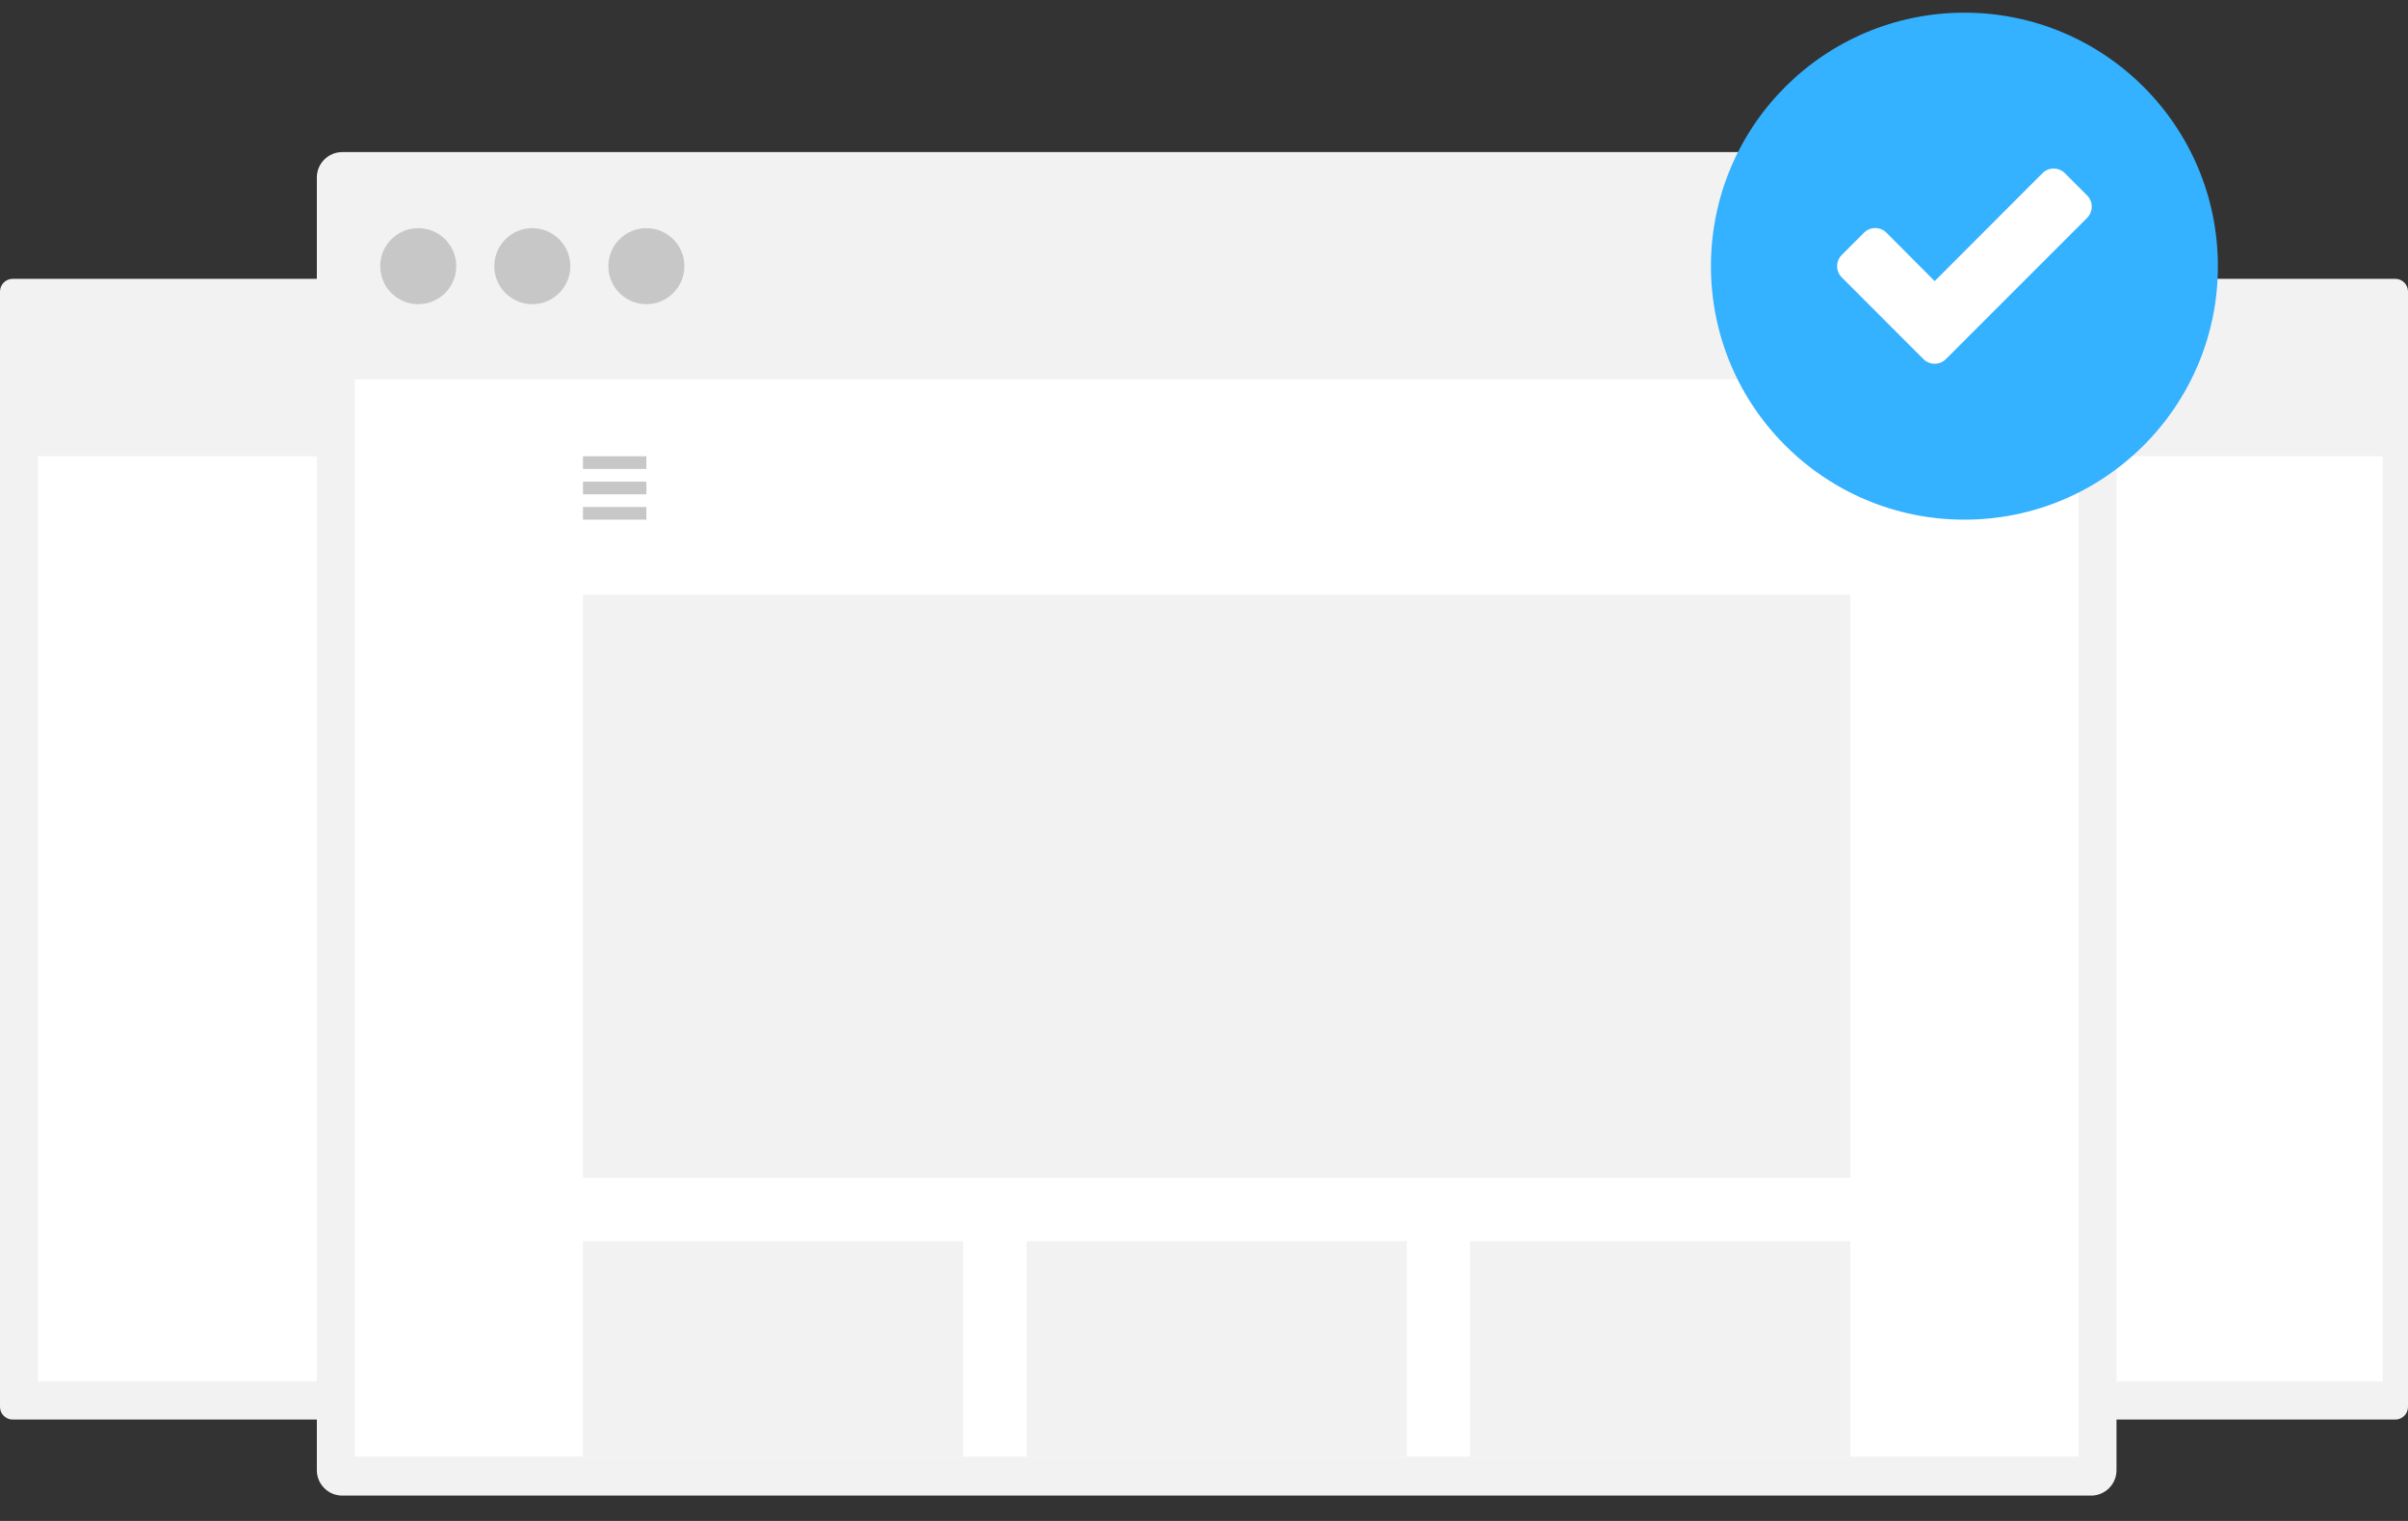
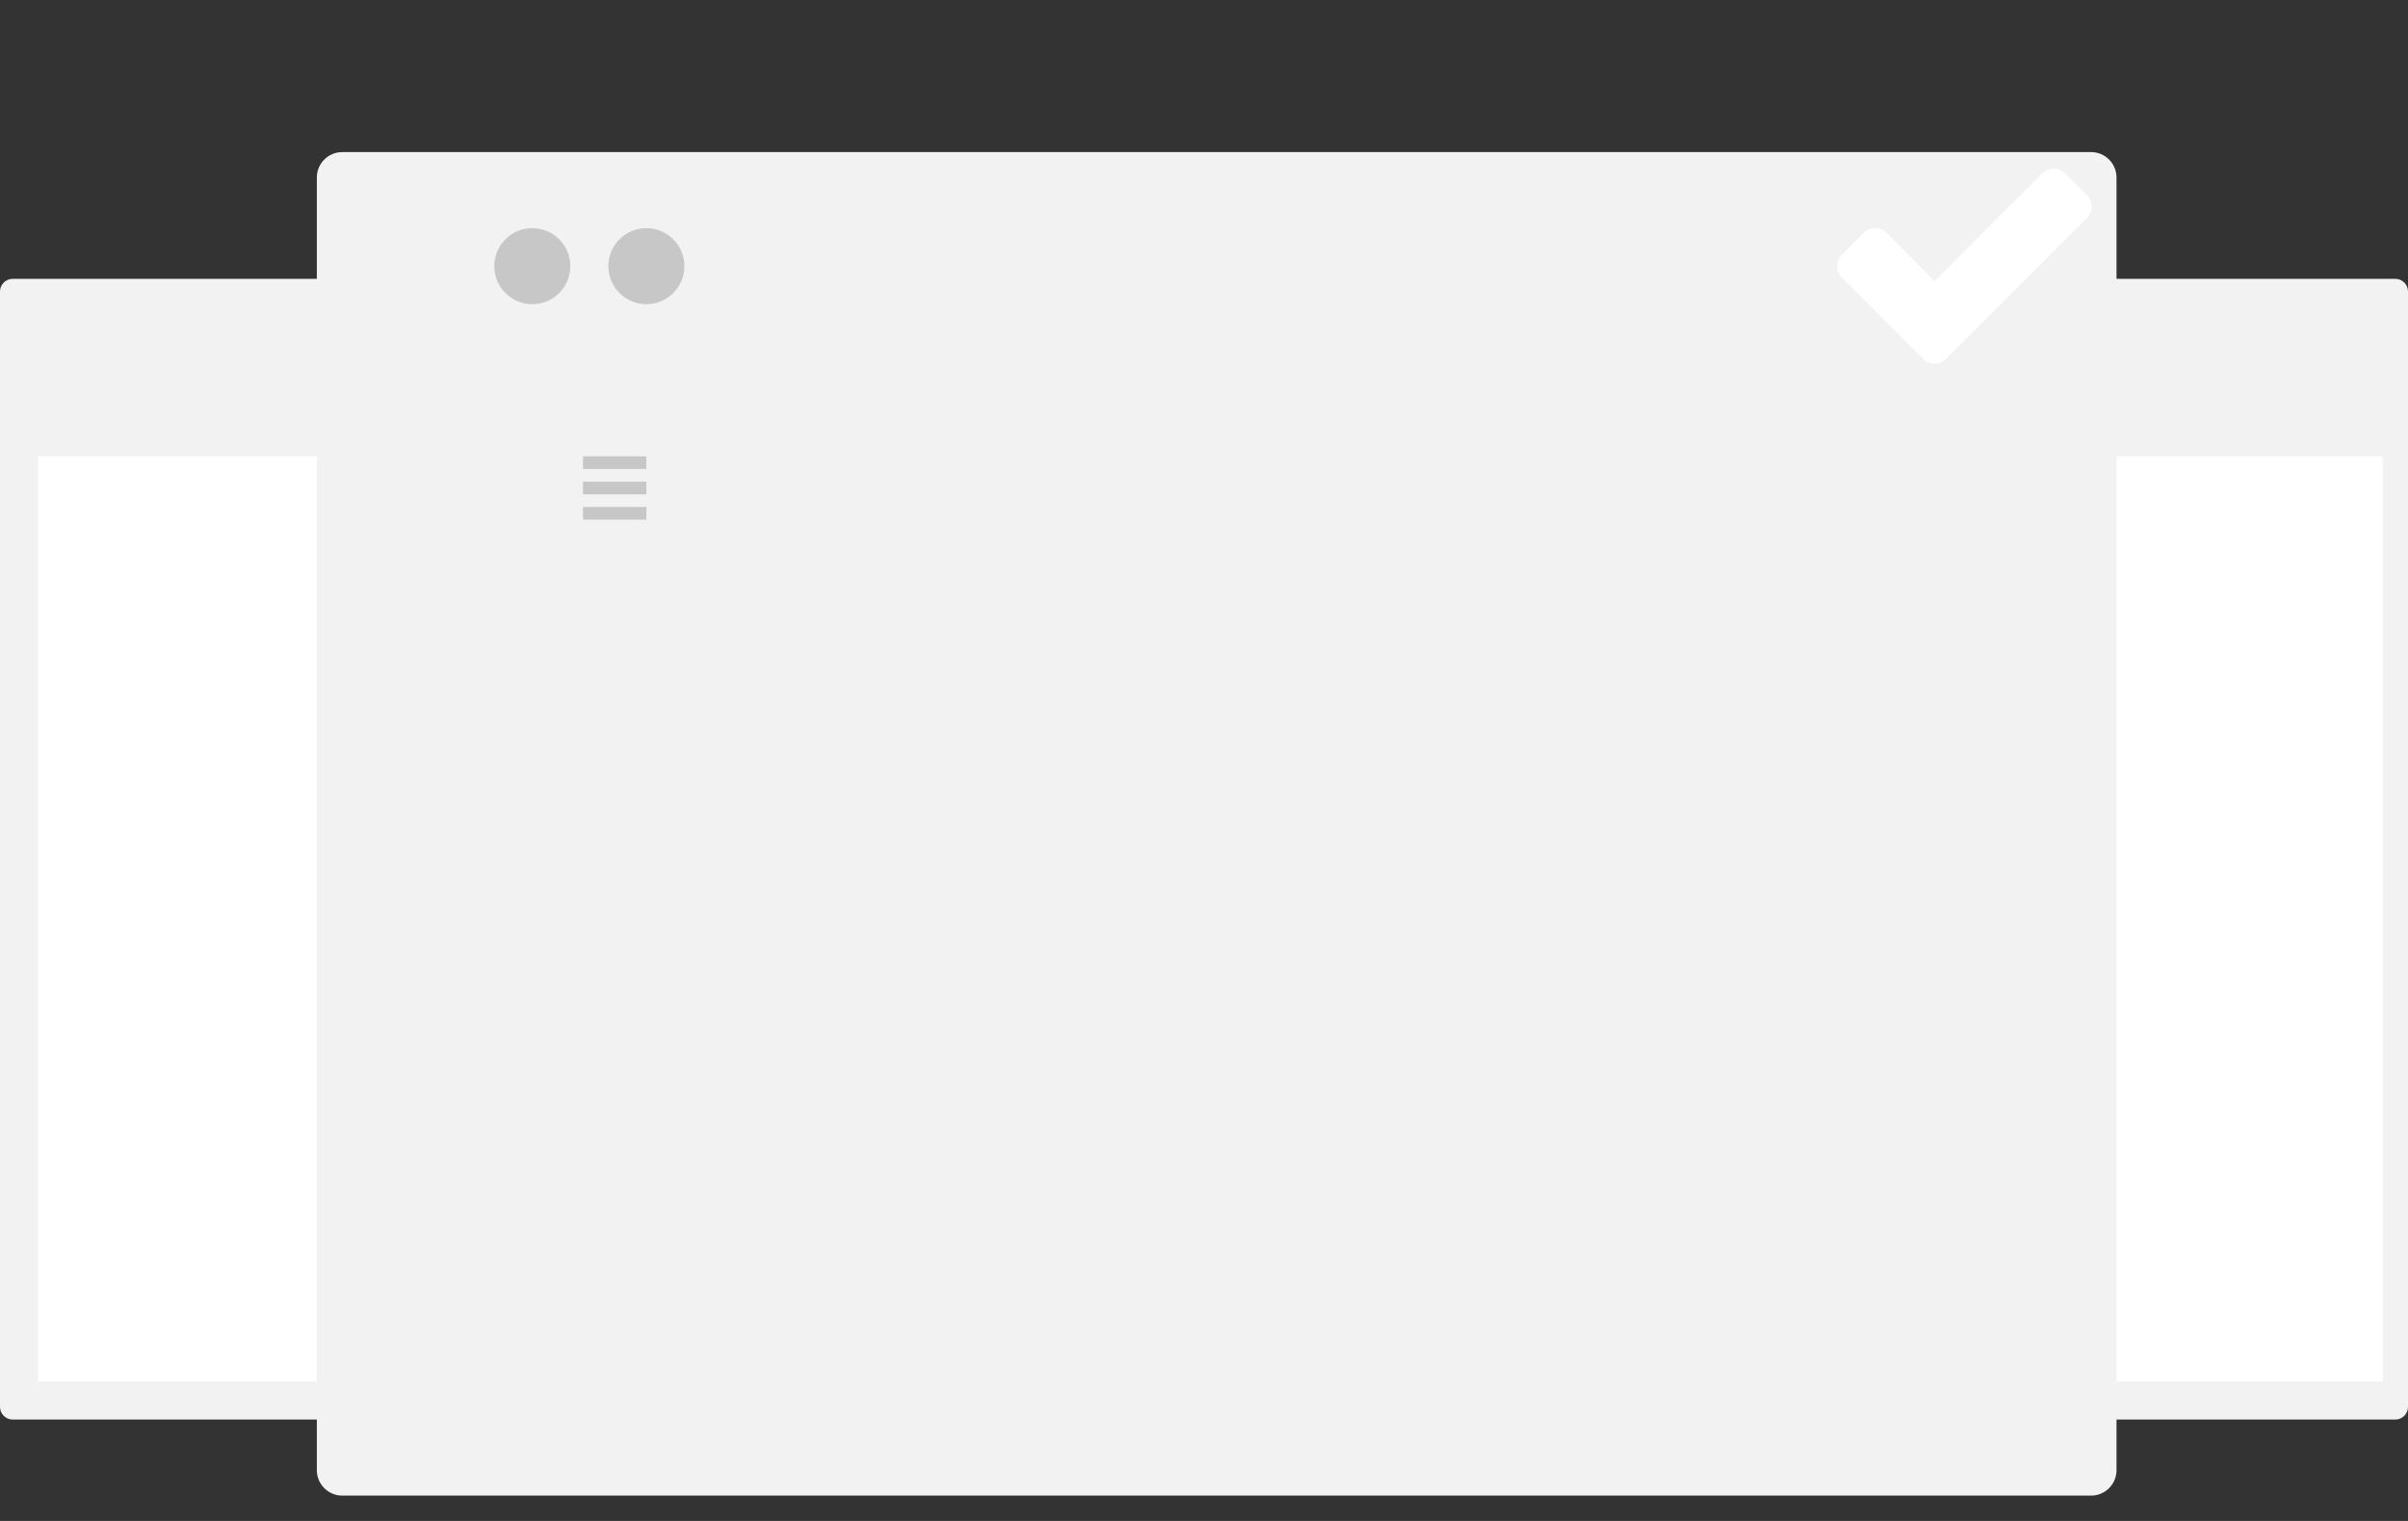
<svg xmlns="http://www.w3.org/2000/svg" version="1.1" id="theme_support" x="0px" y="0px" width="190px" height="120px" viewBox="75.5 67.5 190 120" enable-background="new 75.5 67.5 190 120" xml:space="preserve">
  <rect x="75.5" y="67.5" width="190" height="120" fill="#333333" stroke="none" />
  <path fill="#F2F2F2" d="M165.499,178.5c0,0.55-0.45,1-1,1H76.5c-0.55,0-1-0.45-1-1v-88c0-0.55,0.45-1,1-1h87.999c0.55,0,1,0.45,1,1  V178.5z" />
  <rect x="78.5" y="103.5" fill="#FFFFFF" width="85" height="73" />
  <path fill="#F2F2F2" d="M265.5,178.5c0,0.55-0.45,1-1,1h-87.999c-0.55,0-1-0.45-1-1v-88c0-0.55,0.45-1,1-1H264.5c0.55,0,1,0.45,1,1  V178.5z" />
  <rect x="178.501" y="103.5" fill="#FFFFFF" width="85" height="73" />
  <path fill="#F2F2F2" d="M242.5,183.5c0,1.1-0.9,2-2,2h-138c-1.1,0-2-0.9-2-2v-102c0-1.1,0.9-2,2-2h138c1.1,0,2,0.9,2,2V183.5z" />
-   <rect x="103.5" y="97.425" fill="#FFFFFF" width="136" height="85" />
-   <circle fill="#C7C7C7" cx="108.501" cy="88.5" r="3" />
  <circle fill="#C7C7C7" cx="117.501" cy="88.5" r="3" />
  <circle fill="#C7C7C7" cx="126.501" cy="88.5" r="3" />
  <rect x="121.5" y="114.425" fill="#F2F2F2" width="100" height="46" />
  <rect x="121.5" y="165.425" fill="#F2F2F2" width="30" height="17" />
  <rect x="156.5" y="165.425" fill="#F2F2F2" width="30" height="17" />
  <rect x="191.5" y="165.425" fill="#F2F2F2" width="30" height="17" />
  <rect x="121.5" y="107.5" fill="#C7C7C7" width="5" height="1" />
  <rect x="121.5" y="105.5" fill="#C7C7C7" width="5" height="1" />
  <rect x="121.5" y="103.5" fill="#C7C7C7" width="5" height="1" />
-   <circle fill="#34B1FF" cx="230.5" cy="88.5" r="20" />
  <path fill="#FFFFFF" d="M240.184,84.689l-9.387,9.385l-1.762,1.762c-0.234,0.234-0.557,0.363-0.883,0.363  c-0.323,0-0.647-0.129-0.881-0.363l-1.765-1.762l-4.688-4.693c-0.236-0.232-0.363-0.557-0.363-0.881s0.129-0.648,0.363-0.881  l1.763-1.764c0.233-0.234,0.556-0.363,0.879-0.363c0.327,0,0.649,0.129,0.882,0.363l3.811,3.824l8.506-8.517  c0.232-0.233,0.557-0.363,0.881-0.363s0.646,0.13,0.882,0.363l1.763,1.762c0.233,0.232,0.362,0.558,0.362,0.884  C240.545,84.131,240.416,84.455,240.184,84.689z" />
</svg>